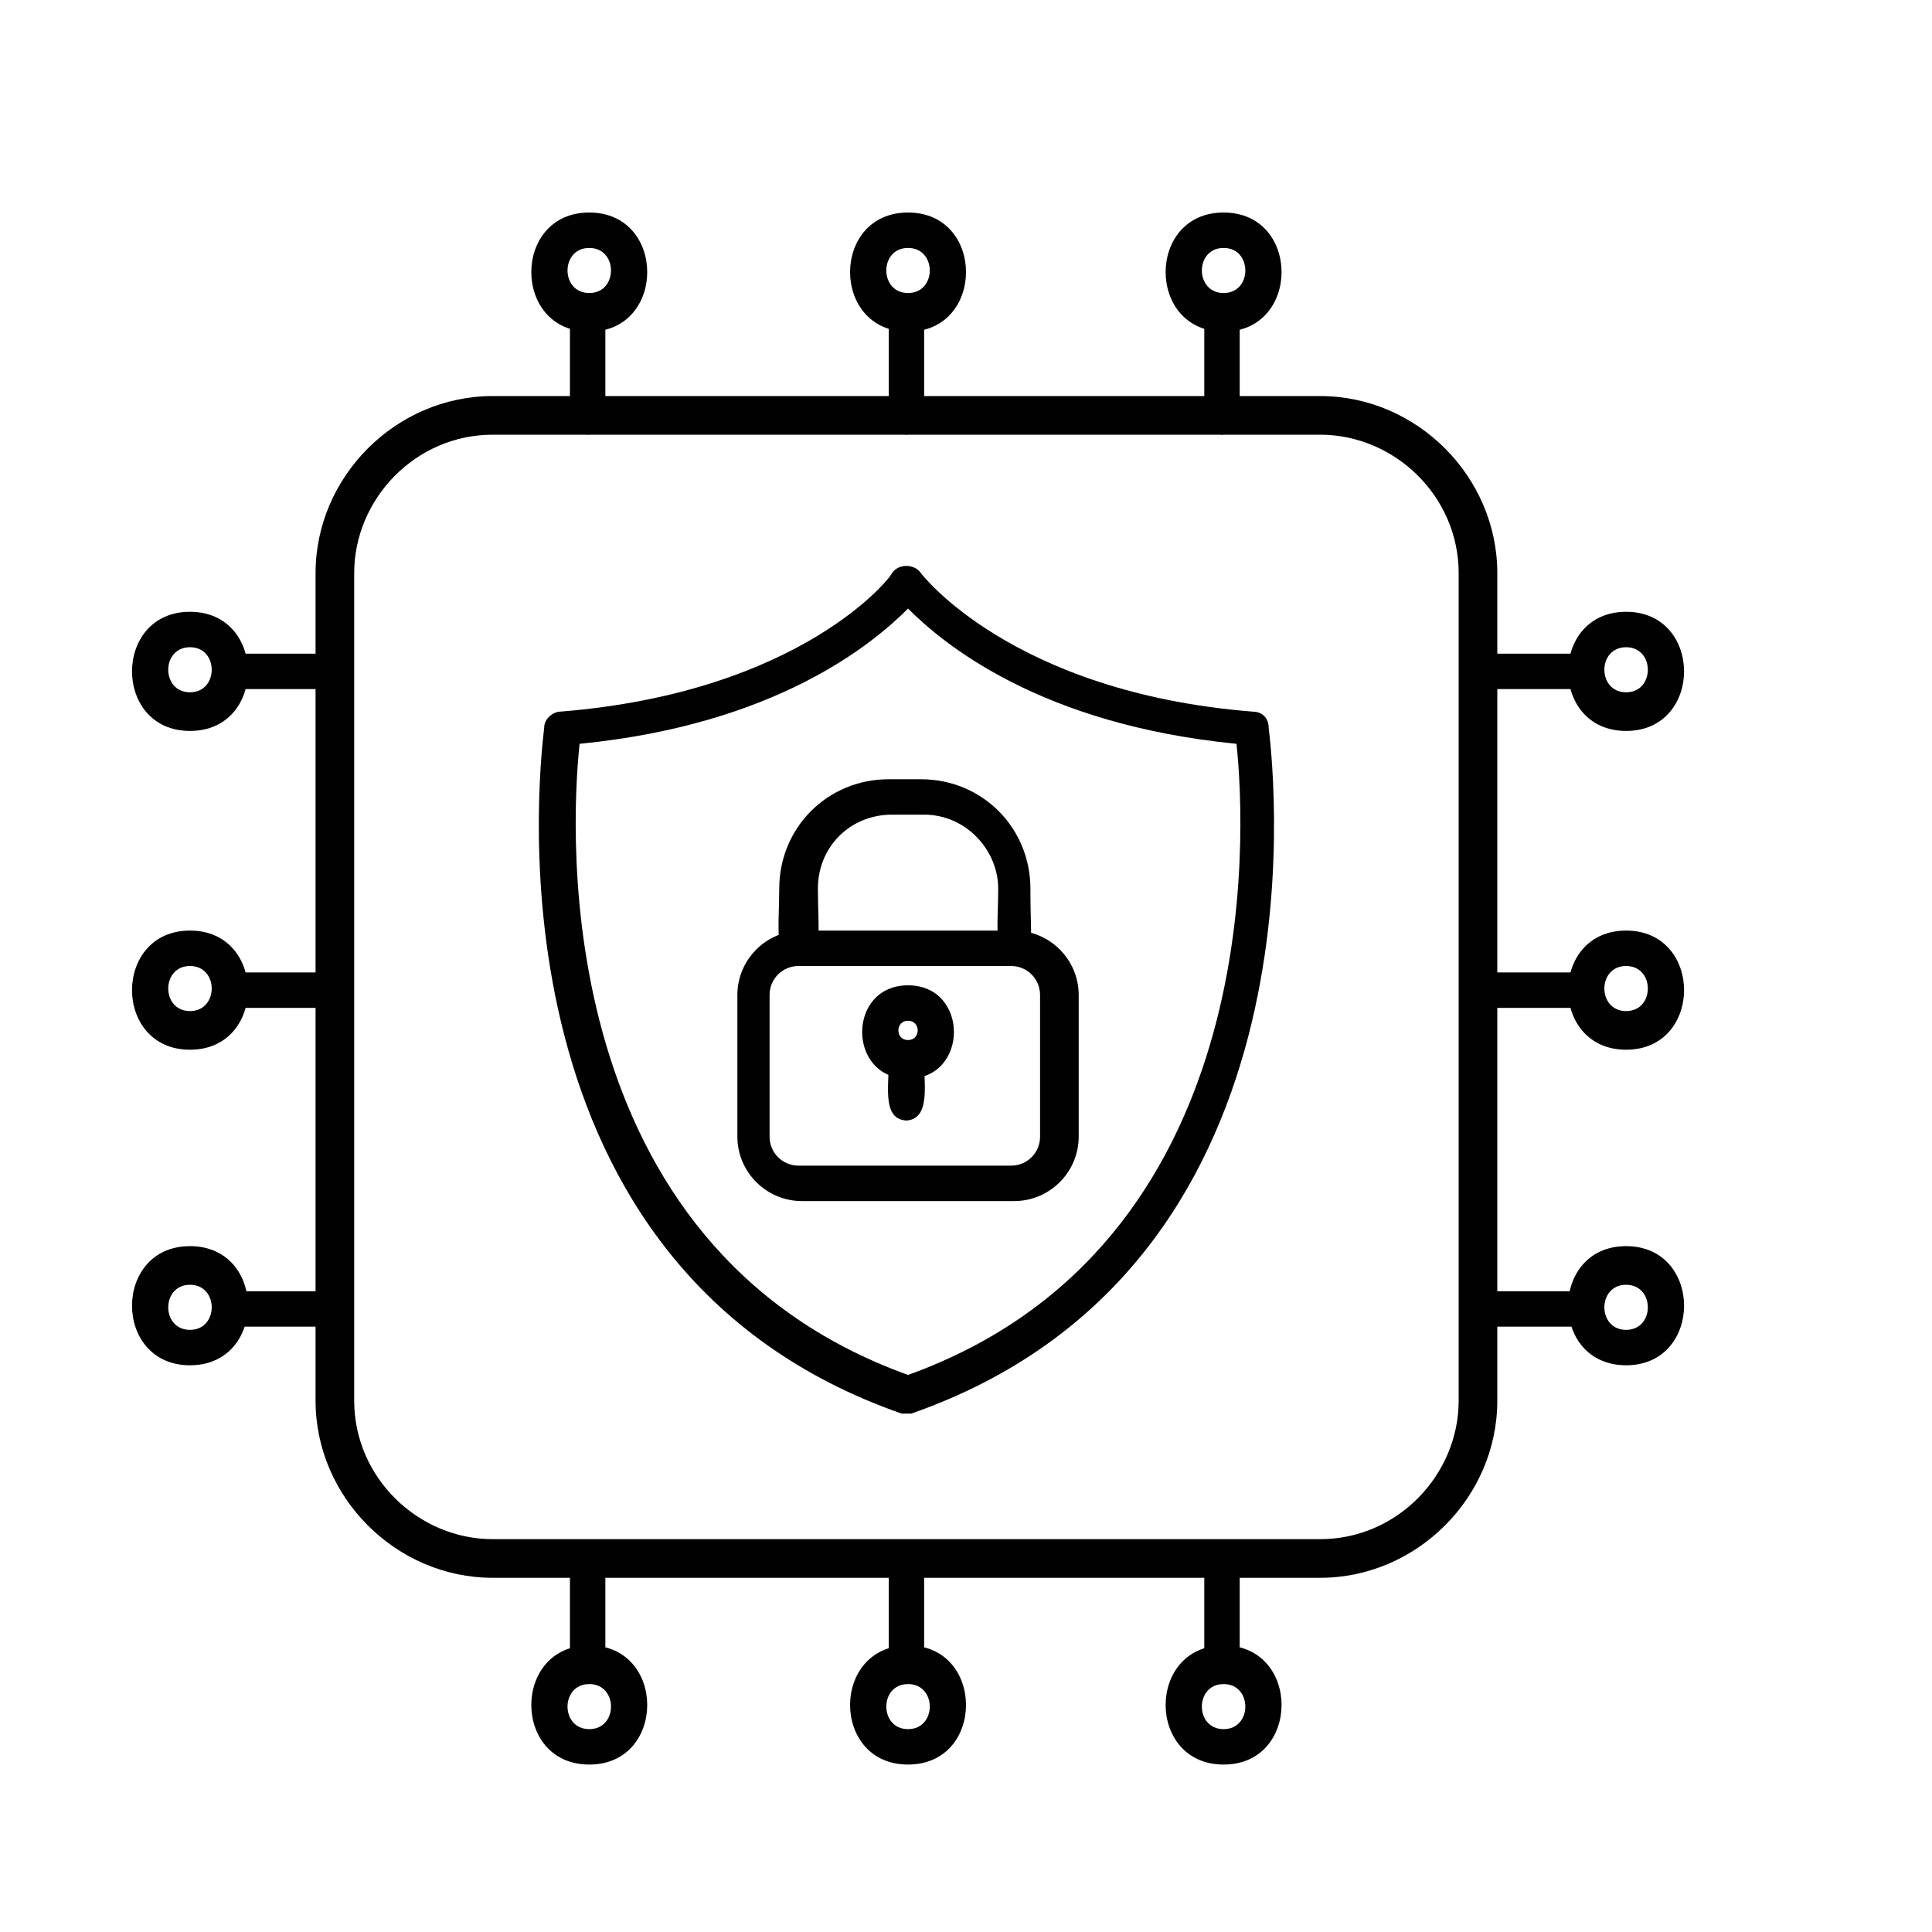
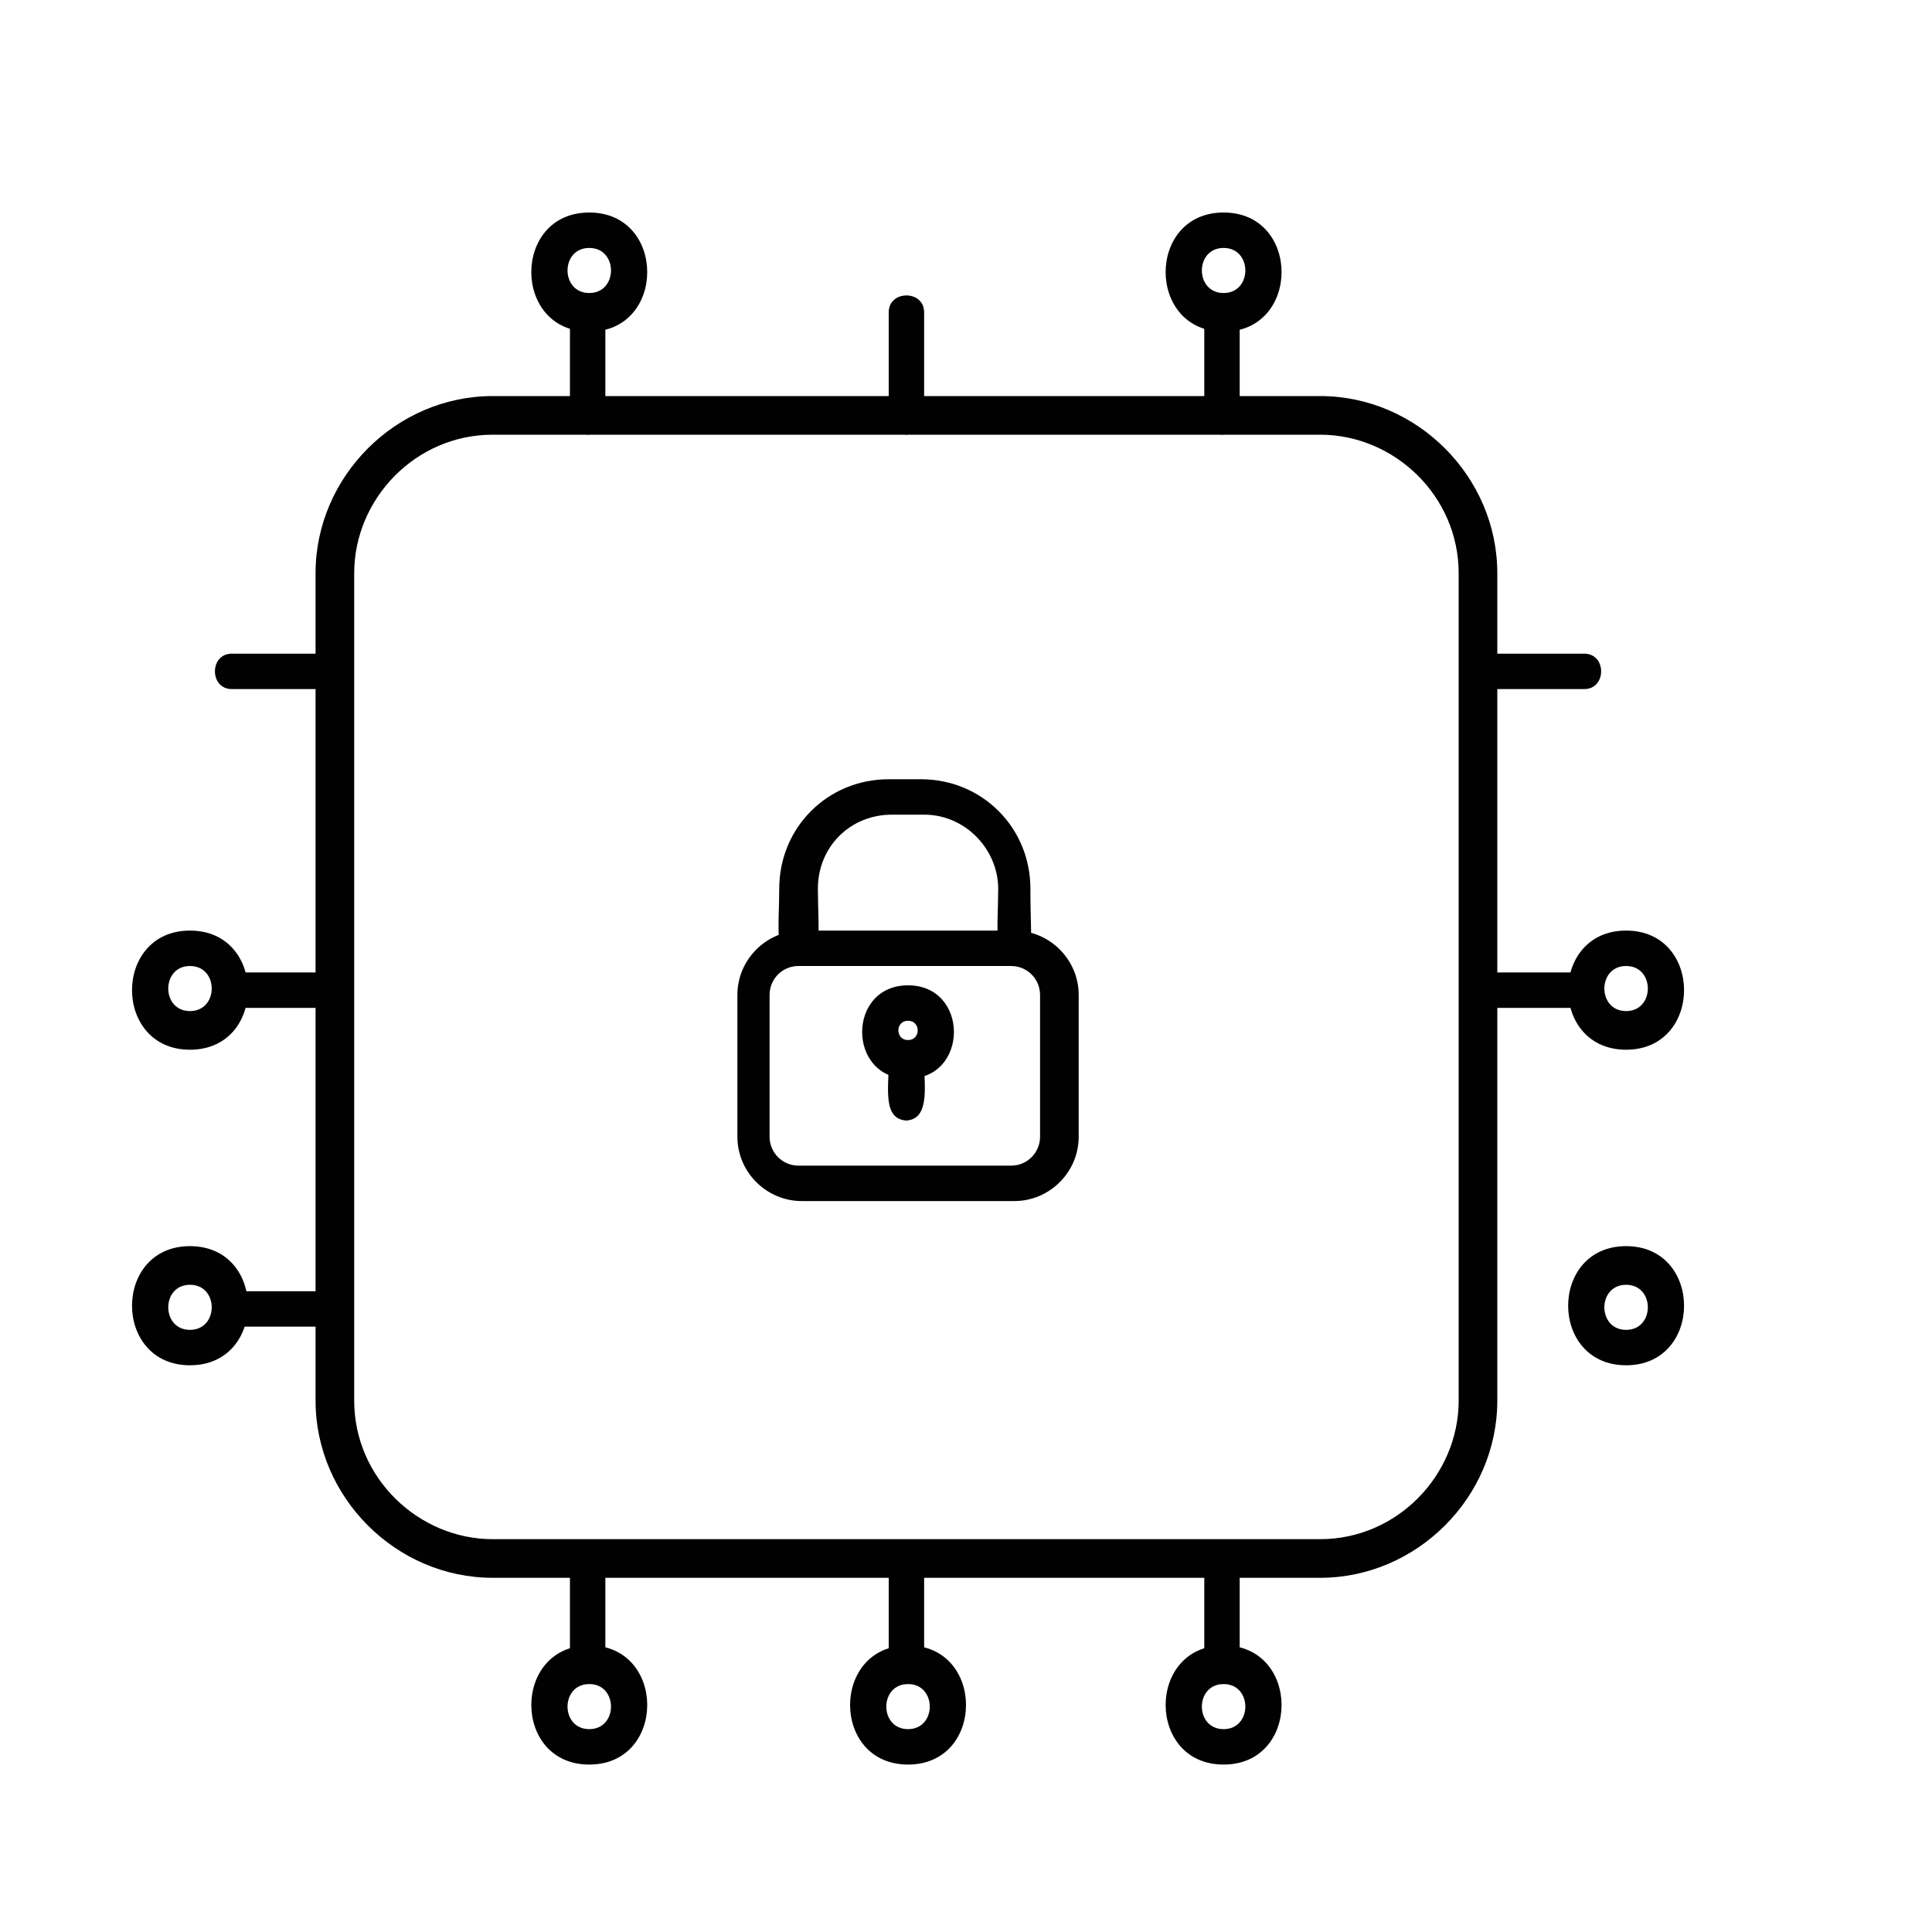
<svg xmlns="http://www.w3.org/2000/svg" id="Layer_1" version="1.1" viewBox="0 0 60 60">
  <defs>
    <style>
      .st0 {
        fill: #010101;
        fill-rule: evenodd;
      }
    </style>
  </defs>
  <path class="st0" d="M41,49H15.3c-3,0-5.5-2.5-5.5-5.5v-25.7c0-3,2.5-5.5,5.5-5.5h25.7c3,0,5.5,2.5,5.5,5.5v25.7c0,3-2.5,5.5-5.5,5.5ZM15.3,13.5c-2.4,0-4.3,2-4.3,4.3v25.7c0,2.4,2,4.3,4.3,4.3h25.7c2.4,0,4.3-2,4.3-4.3v-25.7c0-2.4-2-4.3-4.3-4.3H15.3s0,0,0,0Z" />
  <path class="st0" d="M49.2,21.4h-3.2c-.7,0-.7-1.1,0-1.1h3.2c.7,0,.7,1.1,0,1.1Z" />
-   <path class="st0" d="M50.5,22.7c-2.4,0-2.4-3.7,0-3.7s2.4,3.7,0,3.7ZM50.5,20.1c-.9,0-.9,1.4,0,1.4s.9-1.4,0-1.4h0Z" />
  <path class="st0" d="M49.2,31.3h-3.2c-.7,0-.7-1.1,0-1.1h3.2c.7,0,.7,1.1,0,1.1Z" />
  <path class="st0" d="M50.5,32.6c-2.4,0-2.4-3.7,0-3.7s2.4,3.7,0,3.7ZM50.5,30c-.9,0-.9,1.4,0,1.4s.9-1.4,0-1.4Z" />
-   <path class="st0" d="M49.2,41.2h-3.2c-.7,0-.7-1.1,0-1.1h3.2c.7,0,.7,1.1,0,1.1h0Z" />
  <path class="st0" d="M50.5,42.4c-2.4,0-2.4-3.7,0-3.7s2.4,3.7,0,3.7ZM50.5,39.9c-.9,0-.9,1.4,0,1.4s.9-1.4,0-1.4Z" />
  <path class="st0" d="M10.4,41.2h-3.2c-.7,0-.7-1.1,0-1.1h3.2c.7,0,.7,1.1,0,1.1h0Z" />
  <path class="st0" d="M5.9,42.4c-2.4,0-2.4-3.7,0-3.7s2.4,3.7,0,3.7ZM5.9,39.9c-.9,0-.9,1.4,0,1.4s.9-1.4,0-1.4Z" />
  <path class="st0" d="M10.4,31.3h-3.2c-.7,0-.7-1.1,0-1.1h3.2c.7,0,.7,1.1,0,1.1Z" />
  <path class="st0" d="M5.9,32.6c-2.4,0-2.4-3.7,0-3.7s2.4,3.7,0,3.7ZM5.9,30c-.9,0-.9,1.4,0,1.4s.9-1.4,0-1.4Z" />
  <path class="st0" d="M10.4,21.4h-3.2c-.7,0-.7-1.1,0-1.1h3.2c.7,0,.7,1.1,0,1.1Z" />
-   <path class="st0" d="M5.9,22.7c-2.4,0-2.4-3.7,0-3.7s2.4,3.7,0,3.7ZM5.9,20.1c-.9,0-.9,1.4,0,1.4s.9-1.4,0-1.4h0Z" />
  <path class="st0" d="M38,52.3c-.3,0-.6-.3-.6-.6v-3.2c0-.7,1.1-.7,1.1,0v3.2c0,.3-.3.6-.6.6h0Z" />
-   <path class="st0" d="M38,54.8c-2.4,0-2.4-3.7,0-3.7s2.4,3.7,0,3.7ZM38,52.3c-.9,0-.9,1.4,0,1.4s.9-1.4,0-1.4Z" />
+   <path class="st0" d="M38,54.8c-2.4,0-2.4-3.7,0-3.7s2.4,3.7,0,3.7M38,52.3c-.9,0-.9,1.4,0,1.4s.9-1.4,0-1.4Z" />
  <path class="st0" d="M28.2,52.3c-.3,0-.6-.3-.6-.6v-3.2c0-.7,1.1-.7,1.1,0v3.2c0,.3-.3.6-.6.6Z" />
  <path class="st0" d="M28.2,54.8c-2.4,0-2.4-3.7,0-3.7s2.4,3.7,0,3.7ZM28.2,52.3c-.9,0-.9,1.4,0,1.4s.9-1.4,0-1.4Z" />
  <path class="st0" d="M18.3,52.3c-.3,0-.6-.3-.6-.6v-3.2c0-.7,1.1-.7,1.1,0v3.2c0,.3-.3.6-.6.6h0Z" />
  <path class="st0" d="M18.3,54.8c-2.4,0-2.4-3.7,0-3.7s2.4,3.7,0,3.7ZM18.3,52.3c-.9,0-.9,1.4,0,1.4s.9-1.4,0-1.4Z" />
  <path class="st0" d="M38,13.5c-.3,0-.6-.3-.6-.6v-3.2c0-.7,1.1-.7,1.1,0v3.2c0,.3-.3.6-.6.6h0Z" />
  <path class="st0" d="M38,10.3c-2.4,0-2.4-3.7,0-3.7s2.4,3.7,0,3.7ZM38,7.7c-.9,0-.9,1.4,0,1.4s.9-1.4,0-1.4Z" />
  <path class="st0" d="M28.2,13.5c-.3,0-.6-.3-.6-.6v-3.2c0-.7,1.1-.7,1.1,0v3.2c0,.3-.3.6-.6.6Z" />
-   <path class="st0" d="M28.2,10.3c-2.4,0-2.4-3.7,0-3.7s2.4,3.7,0,3.7ZM28.2,7.7c-.9,0-.9,1.4,0,1.4s.9-1.4,0-1.4Z" />
  <path class="st0" d="M18.3,13.5c-.3,0-.6-.3-.6-.6v-3.2c0-.7,1.1-.7,1.1,0v3.2c0,.3-.3.6-.6.6h0Z" />
  <path class="st0" d="M18.3,10.3c-2.4,0-2.4-3.7,0-3.7s2.4,3.7,0,3.7ZM18.3,7.7c-.9,0-.9,1.4,0,1.4s.9-1.4,0-1.4Z" />
  <path class="st0" d="M31.5,37.3h-6.6c-1.1,0-2-.9-2-2v-4.4c0-1.1.9-2,2-2h6.6c1.1,0,2,.9,2,2v4.4c0,1.1-.9,2-2,2h0ZM24.8,30c-.5,0-.9.4-.9.9v4.4c0,.5.4.9.9.9h6.6c.5,0,.9-.4.9-.9v-4.4c0-.5-.4-.9-.9-.9h-6.6Z" />
  <path class="st0" d="M31.6,30c-.8,0-.6-1.2-.6-2.4s-1-2.3-2.3-2.3h-1c-1.3,0-2.3,1-2.3,2.3s.2,2.4-.6,2.4-.6-1.2-.6-2.4c0-1.9,1.5-3.4,3.4-3.4h1c1.9,0,3.4,1.5,3.4,3.4s.2,2.4-.6,2.4h0Z" />
  <path class="st0" d="M28.2,33.5c-1.9,0-1.9-2.9,0-2.9s1.9,2.9,0,2.9ZM28.2,31.7c-.4,0-.4.6,0,.6s.4-.6,0-.6Z" />
  <path class="st0" d="M28.2,34.8c-.8,0-.6-1-.6-1.8s1.1-.7,1.1,0,.2,1.8-.6,1.8Z" />
-   <path class="st0" d="M28.2,43.9c0,0-.1,0-.2,0-12.9-4.5-11.3-19.6-11.1-21.3,0-.3.3-.5.5-.5,7.5-.6,10.3-4.2,10.3-4.3.2-.3.7-.3.9,0,0,0,2.8,3.7,10.3,4.3.3,0,.5.2.5.5.2,1.7,1.8,16.8-11.1,21.3,0,0-.1,0-.2,0ZM18,23.1c-.3,2.8-.9,15.6,10.2,19.6,11.1-4,10.5-16.8,10.2-19.6-6.1-.6-9.1-3.1-10.2-4.2-1.1,1.1-4.1,3.6-10.2,4.2h0Z" />
</svg>